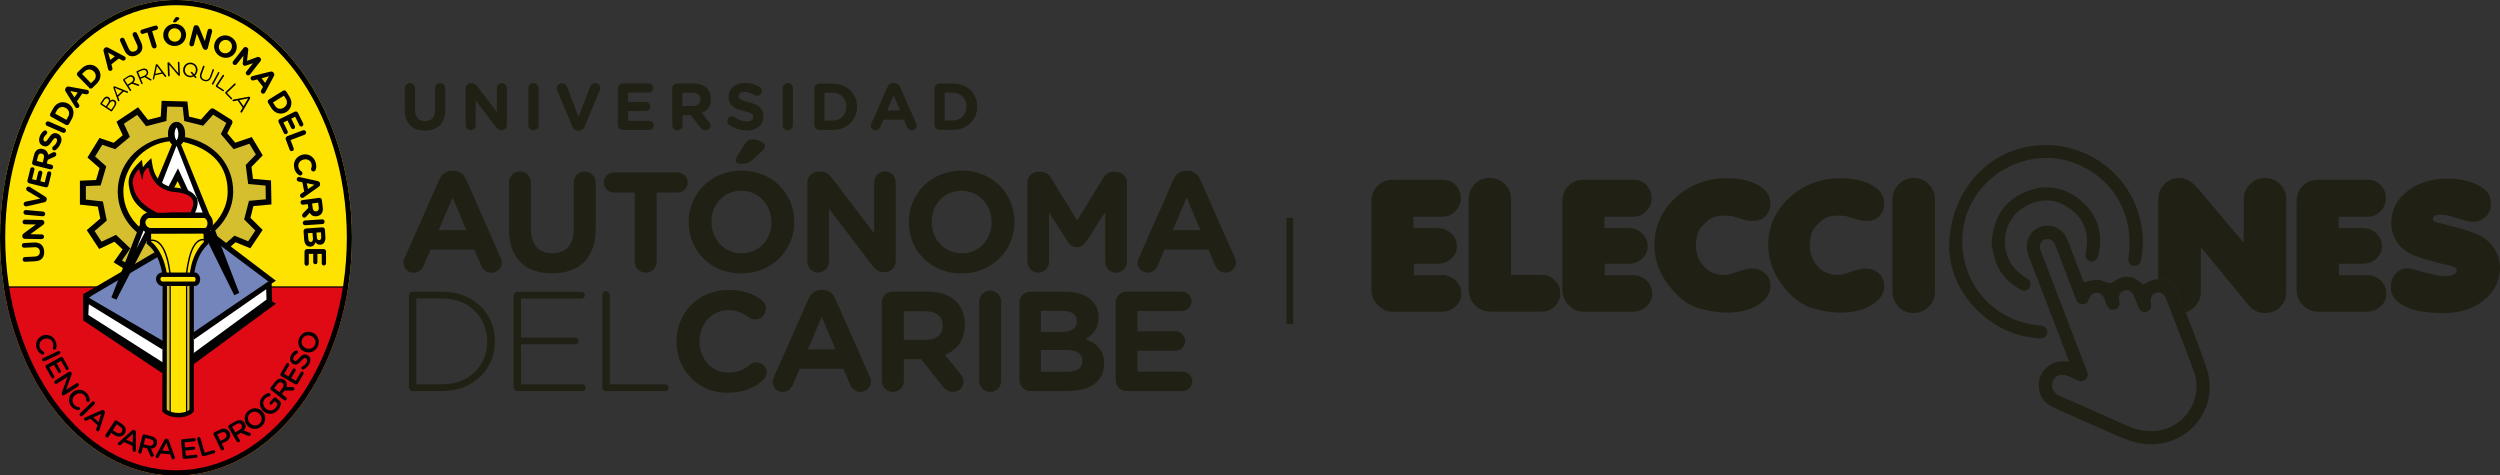
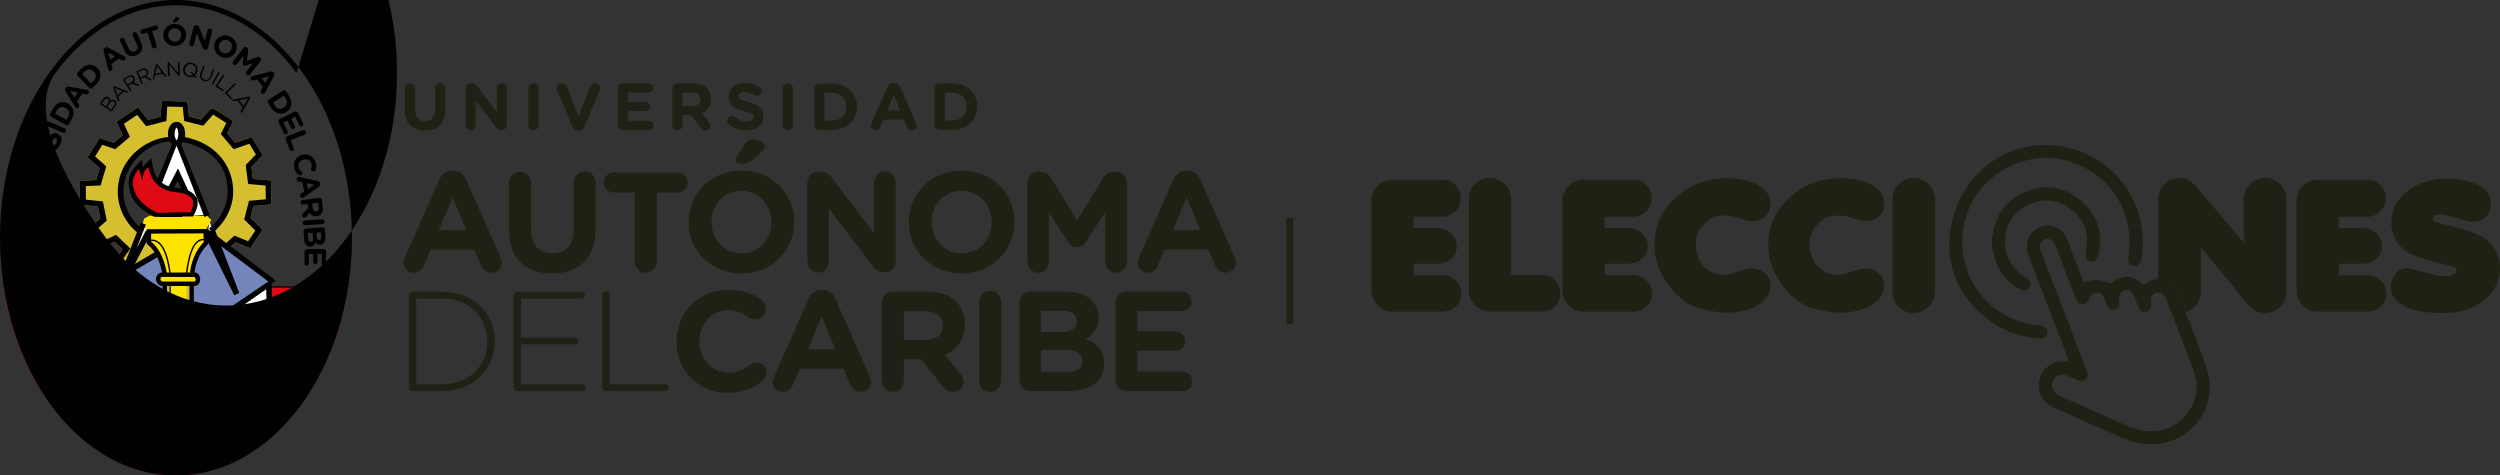
<svg xmlns="http://www.w3.org/2000/svg" id="Capa_1" viewBox="0 0 244 46.4">
  <rect x="0" y="0" width="244" height="46.4" fill="#333333" stroke="none" />
  <defs>
    <style>.cls-1,.cls-2,.cls-3,.cls-4,.cls-5{fill-rule:evenodd;}.cls-1,.cls-6{fill:#df0a14;}.cls-2{fill:#fff;}.cls-7,.cls-3{fill:#ffe300;}.cls-8,.cls-4{fill:#d6bf2f;}.cls-9{fill:#202014;}.cls-5{fill:#7385bb;}.cls-10{fill:#010101;}</style>
  </defs>
  <path class="cls-9" d="M140.67,26.84c.54,0,.99,.17,1.38,.52,.38,.35,.57,.77,.57,1.29s-.18,.91-.55,1.25c-.37,.35-.82,.52-1.34,.52h-4.81c-.55,0-1.03-.21-1.44-.63-.41-.42-.62-.91-.62-1.47v-8.68c0-.6,.19-1.09,.58-1.49,.39-.4,.88-.6,1.49-.6h4.93c.48,0,.88,.17,1.21,.52,.33,.35,.5,.77,.5,1.27s-.17,.91-.52,1.27c-.35,.36-.76,.54-1.25,.54h-2.84v1.11h2.34c.52,0,.97,.17,1.34,.52,.37,.35,.55,.76,.55,1.25s-.18,.88-.54,1.21c-.36,.33-.81,.5-1.36,.5h-2.3v1.13h2.66Zm9.84,0c.49,0,.9,.17,1.25,.52,.35,.35,.52,.78,.52,1.29,0,.48-.17,.89-.52,1.24-.35,.35-.76,.52-1.25,.52h-5.02c-.62,0-1.13-.21-1.54-.63-.4-.42-.61-.95-.61-1.59v-8.73c0-.58,.2-1.08,.59-1.48,.39-.41,.88-.61,1.46-.61s1.08,.2,1.48,.61c.4,.4,.61,.9,.61,1.48v7.38h3.02Zm8.79,0c.54,0,.99,.17,1.38,.52,.38,.35,.57,.77,.57,1.29s-.18,.91-.55,1.25c-.37,.35-.82,.52-1.34,.52h-4.81c-.55,0-1.03-.21-1.44-.63-.41-.42-.62-.91-.62-1.47v-8.68c0-.6,.19-1.09,.58-1.49,.39-.4,.88-.6,1.49-.6h4.93c.48,0,.88,.17,1.21,.52,.33,.35,.5,.77,.5,1.27s-.17,.91-.52,1.27c-.35,.36-.76,.54-1.25,.54h-2.84v1.11h2.34c.52,0,.97,.17,1.34,.52,.37,.35,.55,.76,.55,1.25s-.18,.88-.54,1.21c-.36,.33-.81,.5-1.36,.5h-2.3v1.13h2.66Zm11.71-.63c.5,0,.92,.16,1.27,.48,.35,.32,.52,.71,.52,1.18,0,.76-.4,1.39-1.21,1.89-.81,.5-1.83,.75-3.05,.75-.86,0-1.8-.15-2.83-.46-1.03-.31-1.99-1.06-2.89-2.26-.9-1.2-1.35-2.49-1.35-3.87,0-1.81,.69-3.35,2.06-4.62,1.38-1.27,3.05-1.9,5.01-1.9,1.26,0,2.29,.23,3.07,.68,.79,.45,1.18,1.04,1.18,1.77,0,.5-.15,.91-.46,1.23-.31,.32-.71,.48-1.2,.48-.37,0-.67-.04-.91-.11l-.95-.3c-.24-.07-.55-.11-.93-.11-.46,0-.84,.06-1.13,.17-.29,.11-.65,.39-1.06,.83-.42,.44-.63,1.07-.63,1.88s.26,1.51,.77,2.07c.51,.56,1.15,.84,1.91,.84,.19,0,.36-.01,.52-.04,.15-.02,.33-.08,.52-.16l.95-.3c.3-.08,.58-.13,.84-.13Zm11.11,0c.5,0,.92,.16,1.27,.48,.35,.32,.52,.71,.52,1.18,0,.76-.4,1.39-1.21,1.89-.81,.5-1.83,.75-3.05,.75-.86,0-1.8-.15-2.83-.46-1.03-.31-1.99-1.06-2.89-2.26-.9-1.2-1.35-2.49-1.35-3.87,0-1.81,.69-3.35,2.06-4.62,1.38-1.27,3.05-1.9,5.01-1.9,1.26,0,2.29,.23,3.07,.68,.79,.45,1.18,1.04,1.18,1.77,0,.5-.15,.91-.46,1.23-.31,.32-.71,.48-1.2,.48-.37,0-.67-.04-.91-.11l-.95-.3c-.24-.07-.55-.11-.93-.11-.46,0-.84,.06-1.13,.17-.29,.11-.65,.39-1.06,.83-.42,.44-.63,1.07-.63,1.88s.26,1.51,.77,2.07c.51,.56,1.15,.84,1.91,.84,.19,0,.36-.01,.52-.04,.15-.02,.33-.08,.52-.16l.95-.3c.3-.08,.58-.13,.84-.13Zm4.63,4.34c-.57,0-1.05-.2-1.45-.61-.39-.4-.59-.9-.59-1.48v-9.02c0-.57,.2-1.06,.61-1.46s.89-.61,1.46-.61,1.06,.2,1.46,.61c.4,.4,.61,.9,.61,1.48v9.02c0,.58-.21,1.07-.62,1.47-.41,.4-.91,.6-1.49,.6Zm35.78-12.57c-.4-.41-.89-.61-1.45-.61s-1.08,.2-1.48,.61c-.4,.41-.61,.9-.61,1.47v4.24l-4.54-5.37c-.56-.63-1.13-.95-1.71-.95s-1.11,.2-1.5,.61c-.39,.41-.59,.91-.59,1.5v7.76c.79,0,1.56,.43,1.88,1.24,.26,.66,.53,1.32,.79,1.99,.32-.09,.61-.27,.87-.53,.4-.4,.61-.89,.61-1.46v-4.36l4.66,5.66c.42,.51,.95,.77,1.59,.77,.6,0,1.09-.19,1.49-.58,.4-.39,.6-.88,.6-1.48v-9.05c0-.57-.2-1.06-.61-1.47Zm8.43,8.86c.54,0,.99,.17,1.38,.52,.38,.35,.57,.77,.57,1.29s-.18,.91-.55,1.25c-.37,.35-.82,.52-1.34,.52h-4.81c-.55,0-1.03-.21-1.44-.63-.41-.42-.62-.91-.62-1.47v-8.68c0-.6,.19-1.09,.58-1.49,.39-.4,.88-.6,1.49-.6h4.93c.48,0,.88,.17,1.21,.52,.33,.35,.5,.77,.5,1.27s-.17,.91-.52,1.27c-.35,.36-.76,.54-1.25,.54h-2.84v1.11h2.34c.52,0,.97,.17,1.34,.52,.37,.35,.55,.76,.55,1.25s-.18,.88-.54,1.21c-.36,.33-.81,.5-1.36,.5h-2.3v1.13h2.66Zm8.32-4.77c1.29,.32,2.19,.62,2.72,.91,.6,.29,1.08,.72,1.45,1.3,.37,.58,.55,1.2,.55,1.85,0,1.26-.52,2.31-1.56,3.16-1.04,.84-2.35,1.27-3.92,1.27-.75,0-1.43-.05-2.03-.14-.6-.09-1.05-.21-1.36-.34-.3-.13-.51-.23-.63-.29-.11-.07-.27-.18-.48-.35-.21-.17-.37-.36-.49-.59-.12-.22-.18-.51-.18-.85,0-.5,.15-.92,.46-1.28,.31-.36,.68-.54,1.13-.54,.19,0,.39,.04,.61,.11l.8,.21,.71,.18,.71,.18c.33,.06,.64,.09,.91,.09,.32,0,.58-.05,.79-.16,.2-.11,.3-.24,.3-.39,0-.13-.06-.23-.17-.29-.11-.07-.35-.15-.72-.24l-.95-.23c-1.42-.36-2.39-.69-2.91-1-.52-.31-.93-.72-1.21-1.23-.28-.51-.42-1.06-.42-1.64,0-1.25,.52-2.29,1.57-3.11,1.05-.82,2.37-1.23,3.97-1.23,.58,0,1.17,.07,1.75,.21,.58,.14,1.08,.35,1.5,.61,.62,.35,.93,.9,.93,1.66,0,.49-.16,.9-.48,1.23-.32,.33-.73,.5-1.21,.5-.17,0-.33-.01-.48-.04-.15-.02-.36-.08-.61-.16l-.68-.2c-.67-.2-1.17-.3-1.52-.3-.45,0-.68,.15-.68,.45,0,.14,.13,.25,.39,.32l.48,.12,.95,.25Z" />
  <path class="cls-9" d="M215.37,35.97c-.61-1.85-1.33-3.68-2.05-5.49-.26-.66-.53-1.32-.79-1.99-.32-.81-1.08-1.25-1.88-1.24-.39,0-.79,.12-1.14,.35-.1,.07-.2,.13-.29,.18-.05-.02-.08-.03-.1-.05-1.06-.92-1.83-.95-3-.14-.09,.06-.26,.03-.39,0-.35-.09-.7-.29-1.04-.29-.42,0-.84,.15-1.3,.25-.03-.07-.09-.19-.14-.32-.49-1.27-.97-2.54-1.46-3.81-.42-1.09-1.47-1.62-2.53-1.31-1.18,.35-1.75,1.58-1.28,2.83,1.11,2.91,2.23,5.82,3.35,8.73,.2,.53,.4,1.06,.62,1.63-.17-.01-.27-.02-.38-.02-.53-.03-1.03,.05-1.49,.34-.78,.52-1.16,1.24-1.09,2.18,.08,.94,.59,1.59,1.44,1.97,1.86,.84,3.72,1.68,5.6,2.49,.82,.35,1.65,.74,2.52,.94,4.43,1.03,8.23-2.98,6.82-7.24Zm-5.39,6.11c-.85,.01-1.65-.2-2.41-.54-2.19-.97-4.38-1.95-6.57-2.92-.62-.28-.88-.87-.64-1.43,.24-.56,.84-.76,1.48-.49,.31,.13,.63,.26,.93,.41,.29,.14,.56,.13,.79-.09,.24-.22,.24-.5,.13-.79-.55-1.42-1.1-2.85-1.64-4.27-.96-2.49-1.91-4.98-2.87-7.47-.2-.52-.04-.96,.4-1.12,.43-.16,.82,.07,1.03,.6,.65,1.7,1.31,3.4,1.96,5.11,.12,.33,.28,.61,.67,.62,.39,0,.57-.25,.68-.59,.11-.33,.35-.53,.7-.53,.37,0,.61,.19,.75,.53,.1,.24,.18,.49,.28,.72,.15,.34,.44,.45,.78,.36,.35-.1,.48-.38,.43-.73-.01-.09-.04-.19-.05-.28-.03-.4,.18-.71,.53-.82,.35-.11,.71,.04,.88,.4,.17,.37,.3,.76,.46,1.14,.18,.44,.48,.63,.84,.53,.35-.1,.49-.41,.41-.9-.08-.47,.11-.83,.49-.95,.08-.02,.16-.03,.24-.03,.31,0,.59,.21,.73,.57,.16,.42,.32,.84,.49,1.25,.77,1.97,1.54,3.93,2.25,5.92,1.01,2.83-1.15,5.8-4.15,5.79Zm-19.74-17.95c.03-5.45,3.79-9.55,8.59-9.94,5-.4,9.41,3.03,10.19,7.94,.17,1.06,.16,2.12-.04,3.17-.09,.49-.38,.72-.78,.64-.37-.07-.53-.37-.46-.86,.57-3.9-1.24-7.34-4.7-8.93-5.23-2.4-11.33,1.37-11.52,7.12-.15,4.44,3.1,8.11,7.52,8.49,.35,.03,.66,.11,.76,.49,.13,.48-.23,.82-.81,.78-1.56-.12-3.03-.57-4.34-1.42-2.88-1.89-4.32-4.58-4.42-7.47Zm4.14-.25c.13-2.5,1.11-4.15,3.12-5.07,1.95-.89,3.86-.65,5.52,.71,1.69,1.38,2.26,3.21,1.79,5.35-.11,.5-.43,.73-.83,.63-.36-.1-.5-.44-.4-.93,.36-1.73-.13-3.18-1.56-4.21-1.4-1.02-2.92-1.04-4.42-.18-1.39,.8-2.12,2.39-1.87,4.05,.18,1.18,.8,2.09,1.8,2.75,.1,.07,.21,.12,.31,.19,.33,.21,.44,.57,.27,.88-.17,.3-.53,.41-.89,.22-1.09-.59-1.93-1.43-2.38-2.59-.25-.66-.36-1.38-.47-1.8Z" />
-   <path class="cls-7" d="M17.17,0c4.76,0,9.06,2.61,12.17,6.83,3.09,4.19,5.01,9.98,5.01,16.38s-1.91,12.18-5.01,16.38c-3.11,4.22-7.41,6.82-12.17,6.82s-9.06-2.61-12.17-6.82C1.91,35.38,0,29.59,0,23.2S1.91,11.02,5.01,6.83C8.12,2.61,12.42,0,17.17,0" />
  <path class="cls-6" d="M33.98,28c-.7,4.47-2.34,8.46-4.64,11.57-3.11,4.22-7.41,6.82-12.17,6.82s-9.06-2.61-12.17-6.82c-2.3-3.11-3.94-7.11-4.64-11.57H33.98Z" />
  <path class="cls-8" d="M12.46,26.44l-1.37-.84,.88-1.26-.8-.75-1.49,.71-1.21-1.84,1.32-1.13-.24-1.17-1.75-.19v-2.33l1.58-.07,.34-1.16-1.18-1.04,1.17-1.9,1.38,.47,.89-.74-.61-1.32,2.11-1.41,.96,1.23,1.25-.32,.09-1.54,2.51,.07,.16,1.47,1.17,.29,.82-.92s.12-.15,.24-.17c.12-.02,.24,.07,.24,.07l1.62,1.02s.1,.06,.13,.16c.04,.15-.01,.21-.01,.21l-.48,.97,.78,.92,1.61-.55,1.07,1.78-1.1,1.13,.15,1.17,1.76,.15,.04,2.34-1.76,.16-.29,1.15,1.19,1.18-1.2,1.79-1.44-.59-.7,.61-.36-.41-.88-.58-.3-.55,.09-.46,.45-.49,.34-.51,.34-.53,.29-.86,.2-.65,.05-.93-.14-.75-.24-.64-.43-.93-.88-1.02-1.75-.98-1.23-.38-.06-.43-.14-.76-.44-.26-.37,.18-.14,.64v.52l-.86,.24-.36,.1-.58,.24-.61,.29-.64,.36-.54,.54-.33,.54-.47,.62-.27,.84-.15,.71-.19,.57,.08,.77,.28,1.01,.16,.5,.32,.56,.75,.79,.28,.32-.73,2.36,.61-.39,.85-1.4,.26,.7,.89,1.01-3,1.67Z" />
  <path class="cls-5" d="M8.45,28.83l-.05,.46,2.15,1.16,5.38,3.19,.19-4.6v-1.32l-.35-.09-.3-.18-.05-.36,.42-.39s.15,.02,.2,.02-.08-.26-.08-.26l-.06-.68-.57-.97-2.68,1.53-4.19,2.49Zm11.96-5.61l-.46,.54-.33,.54-.56,.79-.07,.56-.22,.76-.05,.33,.51,.16,.09,.31-.13,.36-.42,.11-.11,.89,.07,4.36,1.46-1.04,3.28-2.32,3.03-2.19-3.93-2.98-2.17-1.18Z" />
  <path class="cls-10" d="M12.46,26.44l-1.37-.84,.88-1.26-.8-.75-1.49,.71-1.21-1.84,1.32-1.13-.24-1.17-1.75-.19v-2.33l1.58-.07,.34-1.16-1.18-1.04,1.17-1.9,1.38,.47,.89-.74-.61-1.32,2.11-1.41,.96,1.23,1.25-.32,.09-1.54,2.51,.07,.16,1.47,1.17,.29,.82-.92s.12-.15,.24-.17c.12-.02,.24,.07,.24,.07l1.62,1.02s.1,.06,.13,.16c.04,.15-.01,.21-.01,.21l-.48,.97,.78,.92,1.61-.55,1.07,1.78-1.1,1.13,.15,1.17,1.76,.15,.04,2.34-1.76,.16-.29,1.15,1.19,1.18-1.2,1.79-1.44-.59-.7,.61-.36-.41,.95-.84,1.34,.55,.7-1.05-1.09-1.08,.47-1.82,1.64-.15-.02-1.34-1.7-.15-.24-1.86,.99-1.02-.63-1.05-1.54,.53-1.25-1.48,.54-1.08-1.29-.81-.97,1.08-1.85-.46-.15-1.37-1.51-.04-.08,1.41-1.98,.51-.87-1.11-1.3,.87,.59,1.27-1.44,1.21-1.26-.43-.7,1.14,1.09,.97-.55,1.86-1.44,.06v1.32l1.66,.18,.38,1.87-1.19,1.02,.68,1.04,1.41-.67,1.4,1.33-.82,1.17,.88,.54-.28,.46Z" />
  <path class="cls-10" d="M13.41,22.71c-1.22-1.01-1.92-2.48-1.92-4.02,0-1.23,.45-2.43,1.26-3.38,.8-.93,2.16-1.84,3.78-1.94l.11,.41c-2.75,.24-4.6,2.67-4.6,4.91,0,1.38,.63,2.69,1.72,3.6l-.35,.42Z" />
  <polygon class="cls-2" points="17.51 12.21 17.79 12.83 17.62 13.56 17.39 14.04 20.21 21.08 20.91 22.83 21.1 24.2 20.3 23.07 20.33 22.4 20.4 21.97 20.35 21.73 20.22 21.44 19.95 20.96 18.79 21.06 18.86 20.56 19.11 19.96 18.66 19.08 18.18 18.77 17.82 18.06 17.39 17.08 16.6 18.35 16 18.14 15.52 17.82 16.68 14.94 16.94 13.92 16.7 12.97 16.92 12.28 17.2 12.14 17.51 12.21" />
  <path class="cls-10" d="M20.74,22.73l-.34-.42c1.16-.94,1.82-2.26,1.82-3.62,0-2.34-1.35-4.16-4.43-4.86l.12-.48c3.27,.6,4.85,2.94,4.85,5.34,0,1.52-.74,3-2.02,4.04" />
  <polygon class="cls-10" points="26.48 27.69 20.37 23.11 19.87 22.73 20.19 22.3 20.7 22.67 26.93 27.4 26.48 27.69" />
  <polygon class="cls-2" points="18.73 32.86 26.23 27.79 26.31 29.52 18.7 35.18 18.73 32.86" />
  <polygon class="cls-2" points="8.4 29.29 16.05 33.77 16.12 35.96 13.66 34.55 8.37 31.05 8.4 29.29" />
  <polygon class="cls-10" points="8.09 28.73 15.18 24.57 15.46 25.04 12.37 26.85 9.05 28.8 8.62 29.1 8.09 28.73" />
  <path class="cls-3" d="M14.62,21.05h2.53l3.06,.03,.41,.39-.33,.59-.26,.46,.1,1.14-.36,.38-.33,.4-.4,.75-.22,.77-.17,.81,.57,.12,.08,.26-.11,.41-.42,.11-.06,12.31-.3,.31-.77,.21h-.39l-.57-.14-.66-.36,.09-12.28-.45-.06s-.21-.23-.22-.27c0-.04,.02-.53,.02-.53l.55-.14-.05-.44-.38-.99-.32-.72-.55-.62-.26-.43,.06-1-.23-.16-.42-.32,.21-.71,.53-.28Z" />
  <polygon class="cls-10" points="15.86 36.44 8.12 31.27 8.11 28.73 15.98 33.32 15.86 34.12 8.67 29.7 8.62 30.74 15.98 35.43 15.86 36.44" />
  <polygon class="cls-10" points="18.92 34.53 18.91 34.45 26.01 29.24 25.98 28.23 18.94 33.13 18.81 32.48 26.5 27.26 26.56 29.43 26.93 29.64 18.89 35.56 18.5 34.81 18.92 34.53" />
  <path class="cls-10" d="M17.23,12.44h0c-.07,.07-.19,.29-.19,.63s.12,.56,.19,.63c.07-.07,.18-.29,.18-.63s-.11-.57-.18-.63m0,1.83c-.48,0-.84-.51-.84-1.19s.35-1.19,.84-1.19,.84,.49,.84,1.19-.34,1.19-.84,1.19Z" />
  <polygon class="cls-10" points="17.91 18.89 17.34 17.67 16.84 18.63 16.36 18.38 17.37 16.43 18.4 18.67 17.91 18.89" />
  <polygon class="cls-2" points="13.88 22.04 14.54 22.52 14.05 23.56 12.98 24.85 13.21 23.35 13.88 22.04" />
  <polygon class="cls-10" points="11.36 29.25 10.87 29.03 13.73 21.73 14.24 21.92 13.31 24.29 14.24 22.49 14.73 22.74 11.36 29.25" />
  <polygon class="cls-10" points="19.95 21.18 17.23 14.21 15.72 18.08 15.21 17.88 17.05 13.45 17.24 13.81 17.41 13.46 20.46 20.98 19.95 21.18" />
  <polygon class="cls-10" points="22.86 28.81 19.95 22.92 20.44 22.68 20.68 23.18 20.45 22.59 20.96 22.39 23.35 28.59 22.86 28.81" />
-   <path class="cls-10" d="M14.58,22.25h5.44c.09-.01,.19-.15,.22-.33,.04-.21-.01-.49-.28-.64h-5.44c-.23,.07-.32,.26-.33,.42-.01,.23,.13,.43,.38,.54m5.47,.54h-5.57l-.05-.02c-.49-.19-.79-.62-.77-1.1,.03-.44,.32-.81,.76-.92h5.67l.05,.02c.59,.28,.71,.85,.63,1.25-.08,.43-.37,.74-.73,.77h0Z" />
  <path class="cls-10" d="M15.88,26.99c-.2-1.45-.7-2.51-1.49-3.14l-.08-.07v-1.41l5.97-.02,.05,1.45-.07,.07c-.77,.75-1.21,1.79-1.32,3.08l-.43-.04c.11-1.34,.58-2.47,1.38-3.29l-.03-.84-5.11,.02v.77c.83,.71,1.36,1.84,1.57,3.36l-.43,.06Z" />
  <path class="cls-4" d="M18.19,27.82h.38v12.51h-.38v-12.51Zm-1.97-.07h.38v12.51h-.38v-12.51Z" />
  <path class="cls-10" d="M17.39,40.73c-.63,0-1.18-.19-1.49-.52l-.06-.06v-.09l.03-12.34h.43l-.03,12.25c.26,.22,.73,.35,1.24,.33,.43-.02,.8-.14,.98-.32v-12.24h.43v12.4l-.05,.06c-.24,.31-.74,.51-1.35,.54-.05,0-.1,0-.14,0" />
  <path class="cls-10" d="M15.83,27.48h3.18s.07-.07,.08-.18c0-.07,0-.19-.13-.27h-3.16c-.1,.04-.14,.12-.14,.2,0,.11,.06,.2,.18,.25m3.19,.43h-3.31c-.31-.13-.5-.4-.49-.71,.01-.29,.2-.52,.49-.6h3.41c.31,.16,.46,.48,.39,.83-.06,.28-.25,.47-.48,.48h0Z" />
  <polygon class="cls-1" points="18.85 21.1 18.91 20.46 18.98 19.35 18.35 18.81 16.86 18.44 16 18.14 15.43 17.76 15.02 17.15 14.74 16.46 14.57 15.86 14.31 16.24 13.94 16.61 13.68 16.16 13.39 16.31 13.07 16.78 12.73 17.65 12.9 18.89 13.47 19.83 14.26 20.59 14.74 20.94 16.43 21.04 18.85 21.1" />
  <path class="cls-10" d="M16.02,20.77h-.68c-1.81-.93-2.24-1.86-2.37-2.75-.07-.5,.12-1,.59-1.53,.03,.12,.06,.23,.1,.35,.04,.1,.06,.13,.1,.3l.05,.23,.09,.21,.08-.53c.06-.35,.3-.61,.5-.71,.3,1.37,1.09,2.17,2.37,2.38h.02c1.05,.08,1.7,.33,1.91,.74,.15,.3,.09,.72-.2,1.26h-1.77l-.79,.05Zm3.13-1.51c-.29-.56-1.02-.88-2.24-.97-1.21-.2-1.89-1-2.08-2.44l-.06-.42-.3,.29c-.2,.2-.38,.4-.52,.6-.02-.1-.04-.2-.05-.31l-.05-.41-.29,.28c-.77,.74-1.1,1.45-.99,2.19,.15,1.06,.49,2.07,2.48,3.09l.75,.02h1.99v-.05h1.05l.06-.11c.41-.73,.5-1.33,.27-1.79Z" />
-   <path class="cls-10" d="M28.94,7.12C25.92,3.04,21.76,.51,17.17,.51S8.43,3.04,5.41,7.12C2.38,11.24,.51,16.92,.51,23.2s1.88,11.97,4.91,16.08c3.01,4.09,7.17,6.62,11.76,6.62s8.75-2.53,11.76-6.62c3.03-4.11,4.91-9.8,4.91-16.08s-1.88-11.97-4.91-16.08M17.17,0c4.76,0,9.06,2.61,12.17,6.83,3.09,4.19,5.01,9.98,5.01,16.38s-1.91,12.18-5.01,16.38c-3.11,4.22-7.41,6.82-12.17,6.82s-9.06-2.61-12.17-6.82C1.91,35.38,0,29.59,0,23.2S1.91,11.02,5.01,6.83C8.12,2.61,12.42,0,17.17,0Z" />
+   <path class="cls-10" d="M28.94,7.12C25.92,3.04,21.76,.51,17.17,.51S8.43,3.04,5.41,7.12s1.88,11.97,4.91,16.08c3.01,4.09,7.17,6.62,11.76,6.62s8.75-2.53,11.76-6.62c3.03-4.11,4.91-9.8,4.91-16.08s-1.88-11.97-4.91-16.08M17.17,0c4.76,0,9.06,2.61,12.17,6.83,3.09,4.19,5.01,9.98,5.01,16.38s-1.91,12.18-5.01,16.38c-3.11,4.22-7.41,6.82-12.17,6.82s-9.06-2.61-12.17-6.82C1.91,35.38,0,29.59,0,23.2S1.91,11.02,5.01,6.83C8.12,2.61,12.42,0,17.17,0Z" />
  <path class="cls-10" d="M29.72,24.55v1.18c0,.11,.1,.21,.21,.21,.11,0,.21-.09,.21-.21v-.95h.43v.8c0,.11,.1,.21,.21,.21,.11,0,.21-.09,.2-.21v-.8h.42v.93c0,.11,.1,.21,.21,.2,.11,0,.21-.09,.21-.21v-1.16c0-.13-.11-.23-.24-.23h-1.63c-.13,.01-.23,.12-.23,.24m.32-1.79l.46-.03,.04,.53c.02,.24-.06,.35-.2,.36h0c-.15,.01-.23-.11-.25-.31l-.04-.55Zm.84-.06l.44-.03,.03,.45c.01,.19-.06,.31-.19,.32h0c-.16,.01-.23-.11-.24-.32l-.03-.42Zm-1.04-.38c-.13,0-.22,.12-.21,.25l.05,.76c.03,.47,.24,.77,.62,.74h0c.28-.02,.41-.18,.49-.43,.09,.14,.23,.26,.47,.24h0c.14,0,.26-.06,.35-.17,.11-.13,.16-.32,.15-.56l-.05-.74c0-.13-.12-.22-.25-.22l-1.63,.11Zm-.07-.8c-.13,0-.22,.12-.22,.25,0,.13,.12,.22,.25,.21l1.67-.11c.13,0,.22-.12,.21-.25,0-.13-.12-.22-.25-.21l-1.67,.11Zm.68-1.66l.6-.08,.06,.45c.03,.22-.05,.37-.25,.4h0c-.18,.02-.31-.09-.34-.31l-.06-.46Zm-.92-.34c-.13,.02-.21,.13-.2,.26,.02,.13,.13,.22,.26,.2l.45-.06,.05,.37-.51,.52c-.06,.06-.1,.14-.09,.24,.01,.11,.11,.21,.24,.19,.07,0,.11-.05,.16-.1l.34-.37c.14,.24,.36,.38,.69,.33h0c.2-.03,.35-.11,.45-.24,.12-.15,.17-.37,.13-.63l-.09-.72c-.02-.13-.13-.22-.26-.2l-1.64,.22Zm.41-1.64l.74,.15-.62,.42-.12-.57Zm-.81-.59c-.12,.02-.19,.13-.17,.25,.02,.09,.09,.16,.18,.18l.37,.07,.18,.9-.29,.2c-.09,.06-.13,.14-.11,.25,.02,.12,.14,.2,.26,.17,.03,0,.06-.02,.09-.04l1.47-1.04c.1-.07,.15-.17,.13-.3v-.03c-.03-.12-.12-.2-.24-.23l-1.76-.39s-.07-.01-.1,0Zm-.41-.84c.09,.32,.25,.51,.46,.64,.05,.03,.11,.05,.18,.03,.11-.03,.18-.15,.15-.27-.01-.05-.05-.09-.09-.12-.14-.1-.23-.2-.28-.39-.1-.35,.12-.67,.47-.76h0c.35-.1,.7,.06,.79,.4,.05,.16,.03,.3-.03,.45-.01,.04-.02,.08,0,.14,.03,.12,.16,.19,.28,.16,.08-.02,.13-.08,.15-.14,.08-.2,.1-.43,.01-.73-.18-.62-.77-.92-1.34-.75h0c-.58,.17-.91,.74-.74,1.33Zm-.7-3.14c-.12,.05-.18,.18-.13,.3l.38,1.01c.04,.11,.16,.16,.27,.12,.11-.04,.16-.16,.12-.27l-.3-.8,1.37-.52c.12-.05,.18-.18,.13-.3-.04-.12-.18-.18-.3-.13l-1.55,.58Zm-.83-1.39l.51,1.06c.05,.1,.17,.15,.27,.1,.1-.05,.14-.17,.1-.28l-.41-.85,.4-.19,.35,.72c.05,.1,.17,.15,.27,.1,.1-.05,.15-.17,.1-.28l-.35-.72,.38-.19,.41,.84c.05,.1,.17,.15,.27,.1,.1-.05,.14-.17,.1-.28l-.51-1.04c-.06-.12-.19-.16-.31-.11l-1.47,.72c-.12,.06-.16,.19-.11,.31Zm-.55-1.92l1.07-.66,.19,.3c.2,.32,.11,.67-.21,.87h0c-.32,.2-.67,.12-.86-.21l-.19-.3Zm-.4-.29c-.11,.07-.14,.21-.08,.32l.31,.5c.35,.56,.97,.71,1.48,.4h0c.5-.31,.65-.94,.3-1.5l-.31-.5c-.07-.11-.21-.14-.32-.07l-1.39,.86Zm-.71-2.07l.72-.2-.37,.65-.36-.46Zm-.99-.17c-.09,.07-.11,.21-.04,.3,.06,.08,.15,.1,.24,.08l.36-.1,.57,.73-.17,.31c-.05,.09-.06,.19,.01,.27,.07,.1,.21,.11,.31,.04,.02-.02,.04-.04,.06-.08l.85-1.59c.06-.11,.06-.22-.02-.32l-.02-.02c-.08-.1-.19-.13-.31-.1l-1.75,.44s-.07,.02-.09,.04Zm-1.79-1.49c-.08,.1-.06,.24,.04,.32,.1,.08,.24,.06,.32-.04l.65-.82-.07,.73c0,.09,.01,.16,.08,.21,.07,.05,.14,.05,.22,.03l.7-.24-.65,.82c-.08,.1-.06,.24,.04,.32,.1,.08,.24,.06,.32-.04l1.03-1.31c.08-.1,.06-.24-.04-.32l-.04-.03c-.07-.06-.15-.07-.24-.04l-1,.37,.12-1.06c.01-.08-.01-.16-.09-.22l-.04-.03c-.1-.08-.24-.06-.32,.04l-1.03,1.31Zm-1.08-.86c-.32-.19-.39-.58-.21-.89h0c.18-.31,.55-.43,.87-.25,.32,.19,.39,.58,.21,.89h0c-.18,.31-.55,.43-.87,.25Zm-.22,.36c.56,.33,1.21,.15,1.51-.36h0c.3-.52,.15-1.17-.4-1.5-.56-.33-1.21-.15-1.51,.36h0c-.3,.52-.15,1.17,.4,1.5Zm-2.96-1.24c-.03,.12,.04,.25,.16,.28,.12,.03,.25-.04,.28-.16l.28-1.09,.58,1.4c.04,.09,.09,.16,.2,.19h.01c.12,.04,.25-.04,.28-.16l.42-1.61c.03-.12-.04-.25-.16-.28-.12-.03-.25,.04-.28,.16l-.27,1.04-.56-1.35c-.04-.09-.09-.16-.2-.19h-.05c-.12-.04-.25,.03-.28,.15l-.42,1.61Zm-1.48-2.05c.1,0,.17-.02,.26-.11l.18-.18s.06-.07,.06-.11c0-.07-.15-.13-.26-.13-.07,0-.13,.04-.17,.11l-.16,.26s-.03,.05-.03,.08c0,.05,.05,.08,.12,.07Zm.06,1.88c-.37,0-.64-.28-.65-.64h0c0-.36,.24-.66,.61-.67,.37,0,.64,.28,.65,.64h0c0,.36-.24,.66-.61,.67Zm0,.42c.65-.02,1.1-.52,1.09-1.11h0c-.01-.6-.49-1.07-1.14-1.05-.65,.02-1.1,.52-1.09,1.11h0c.02,.6,.49,1.07,1.14,1.05Zm-2.23,.08c.04,.12,.17,.19,.29,.15,.12-.04,.19-.17,.15-.29l-.43-1.39,.42-.13c.11-.03,.18-.15,.14-.27-.03-.11-.15-.18-.27-.14l-1.29,.39c-.11,.03-.18,.15-.14,.27,.03,.11,.15,.18,.26,.14l.42-.13,.43,1.39Zm-1.51,.82c.51-.23,.71-.66,.45-1.24l-.4-.88c-.05-.12-.19-.17-.3-.12-.12,.05-.17,.19-.12,.31l.41,.9c.14,.3,.05,.53-.2,.64-.26,.12-.48,.02-.62-.29l-.4-.89c-.05-.12-.19-.17-.3-.12-.12,.05-.17,.19-.12,.31l.41,.9c.25,.56,.7,.71,1.21,.48Zm-2.57,.46l-.2-.72,.65,.37-.46,.36Zm-.17,.99c.07,.09,.21,.11,.3,.04,.08-.06,.1-.15,.08-.24l-.1-.36,.73-.57,.31,.17c.09,.05,.19,.06,.27-.01,.1-.08,.11-.21,.04-.31-.02-.02-.04-.04-.08-.06l-1.59-.85c-.11-.06-.22-.06-.32,.02l-.02,.02c-.1,.08-.13,.19-.1,.31l.44,1.75s.02,.07,.04,.09Zm-1.7,1.29l-.88-.91,.26-.25c.27-.26,.63-.25,.89,.01h0c.26,.27,.25,.63-.02,.89l-.26,.25Zm-.2,.45c.09,.09,.23,.09,.33,0l.42-.41c.47-.46,.48-1.1,.07-1.53h0c-.41-.43-1.05-.43-1.52,.02l-.42,.41c-.09,.09-.09,.23,0,.33l1.14,1.17Zm-1.42,.93l-.41-.63,.73,.15-.33,.48Zm.14,1c.1,.07,.23,.04,.3-.05,.05-.08,.05-.17,0-.26l-.2-.31,.52-.76,.35,.07c.1,.02,.2,0,.26-.09,.07-.1,.04-.24-.06-.31-.03-.02-.05-.03-.09-.03l-1.77-.32c-.12-.02-.23,.01-.3,.12v.02c-.09,.1-.08,.22-.02,.33l.95,1.53s.04,.06,.07,.08Zm-.92,1.19l-1.11-.61,.17-.31c.18-.33,.53-.43,.86-.25h0c.33,.18,.43,.53,.24,.86l-.17,.31Zm-.06,.49c.11,.06,.25,.02,.31-.09l.28-.51c.32-.58,.13-1.2-.38-1.48h0c-.52-.29-1.13-.11-1.45,.47l-.28,.51c-.06,.11-.02,.25,.09,.31l1.43,.79Zm-.31,.76c.12,.05,.25,0,.3-.12,.05-.12,0-.25-.12-.3l-1.53-.67c-.12-.05-.25,0-.3,.12-.05,.12,0,.25,.12,.3l1.53,.67Zm-.18,1.02c.15-.43,.03-.8-.37-.94h0c-.35-.12-.57,.06-.81,.43-.2,.31-.28,.38-.41,.34h0c-.1-.03-.14-.15-.09-.32,.05-.14,.14-.26,.27-.37,.03-.03,.05-.06,.07-.1,.04-.11-.02-.23-.13-.27-.08-.03-.16,0-.21,.04-.17,.14-.31,.33-.39,.57-.14,.41,0,.78,.36,.9h0c.39,.14,.59-.09,.83-.45,.2-.3,.28-.35,.39-.31h0c.12,.04,.15,.17,.09,.35-.06,.19-.19,.33-.35,.45-.03,.02-.06,.06-.08,.11-.04,.11,.02,.23,.13,.27,.07,.02,.14,.01,.19-.03,.23-.17,.4-.4,.49-.67Zm-1.77,1.89l-.58-.15,.11-.44c.05-.22,.19-.33,.38-.28h0c.17,.04,.26,.2,.2,.42l-.11,.45Zm.73,.66c.12,.03,.25-.04,.28-.17,.03-.12-.04-.25-.17-.28l-.44-.11,.09-.36,.66-.3c.08-.04,.15-.09,.17-.19,.03-.11-.03-.23-.15-.26-.07-.02-.12,0-.19,.03l-.45,.22c-.04-.27-.2-.48-.52-.56h0c-.19-.05-.37-.03-.51,.06-.17,.1-.29,.28-.35,.54l-.18,.71c-.03,.12,.04,.25,.17,.28l1.6,.4Zm-.18,1.6l.28-1.14c.03-.11-.04-.22-.15-.25-.11-.03-.22,.04-.25,.15l-.23,.92-.43-.11,.19-.78c.03-.11-.04-.22-.15-.25-.11-.03-.22,.04-.25,.15l-.19,.78-.41-.1,.23-.91c.03-.11-.04-.22-.15-.25-.11-.03-.22,.04-.25,.15l-.28,1.13c-.03,.13,.04,.25,.17,.28l1.59,.39c.12,.03,.25-.04,.28-.17Zm-.16,1.4v-.03c.03-.12-.03-.22-.13-.29l-1.51-.95s-.06-.03-.1-.04c-.12-.02-.24,.06-.26,.19-.02,.11,.04,.2,.11,.24l1.26,.75-1.42,.29c-.1,.02-.18,.09-.2,.2-.02,.13,.06,.24,.19,.26,.04,0,.08,0,.11,0l1.72-.4c.12-.03,.2-.1,.22-.23Zm-.4,1.59c.13,.01,.24-.08,.25-.21,.01-.13-.08-.24-.21-.25l-1.66-.15c-.13-.01-.24,.08-.25,.21-.01,.13,.08,.24,.21,.25l1.66,.15Zm-.09,2.22c.13,0,.23-.1,.23-.22,0-.13-.1-.23-.22-.23l-1.12-.02,1.23-.9c.08-.06,.14-.13,.14-.24h0c0-.14-.1-.25-.23-.25l-1.67-.03c-.13,0-.23,.1-.23,.22,0,.13,.1,.23,.22,.23l1.08,.02-1.18,.87c-.08,.06-.14,.13-.14,.24v.05c0,.13,.1,.23,.23,.24l1.67,.03Zm.24,1.21c-.03-.56-.36-.9-.99-.87l-.97,.05c-.13,0-.22,.11-.22,.24,0,.13,.11,.23,.24,.22l.99-.05c.33-.02,.51,.14,.53,.43,.01,.28-.15,.46-.49,.48l-.97,.05c-.13,0-.22,.11-.22,.24,0,.13,.11,.23,.24,.22l.98-.05c.62-.03,.91-.39,.88-.95Z" />
  <path class="cls-10" d="M23.36,9.77l.86-.17-.45,.76-.42-.59Zm-.64-.04s-.05,.08-.02,.11c.02,.03,.06,.04,.1,.04l.39-.08,.49,.71-.2,.34s-.03,.07,0,.11c.03,.04,.08,.05,.12,.02,.01,0,.02-.02,.03-.03l.77-1.32s.03-.09,0-.14h0c-.03-.05-.08-.06-.13-.05l-1.51,.28s-.03,0-.04,.02Zm-.73-.73s-.03,.08,0,.11l.55,.57s.07,.03,.1,0c.03-.03,.03-.07,0-.1l-.49-.51,.84-.8s.03-.08,0-.11c-.03-.03-.08-.03-.11,0l-.89,.85Zm-.92-.64s-.01,.08,.02,.11l.66,.43s.08,.01,.1-.02c.02-.03,.01-.08-.02-.1l-.6-.39,.63-.97s.01-.08-.02-.11c-.03-.02-.08-.01-.11,.02l-.67,1.03Zm-.39-.21s0,.09,.03,.11c.04,.02,.08,0,.11-.03l.59-1.09s0-.09-.03-.11c-.04-.02-.08,0-.1,.03l-.59,1.09Zm-.8-.26c.32,.12,.61,0,.75-.37l.25-.67s0-.09-.04-.1c-.04-.02-.09,0-.1,.05l-.25,.69c-.1,.28-.31,.37-.55,.28-.25-.09-.34-.3-.23-.58l.25-.68s0-.09-.05-.1c-.04-.01-.08,0-.1,.05l-.25,.68c-.13,.36,.01,.64,.33,.76Zm-1.23-.76l.18,.21c-.1,.05-.21,.07-.33,.05-.31-.05-.5-.33-.45-.64h0c.05-.31,.3-.53,.61-.48,.31,.05,.5,.33,.45,.64h0c-.02,.14-.08,.26-.17,.34l-.18-.22s-.03-.03-.05-.03c-.04,0-.08,.02-.09,.07,0,.03,0,.05,.02,.07Zm-.18,.4c.17,.03,.32,0,.45-.08l.11,.14s.03,.03,.05,.03c.04,0,.08-.02,.09-.06,0-.03,0-.05-.02-.07l-.11-.13c.12-.11,.2-.26,.23-.43h0c.06-.38-.17-.74-.59-.81-.41-.06-.74,.22-.8,.6h0c-.06,.38,.17,.74,.59,.81Zm-2.06-.14s.04,.08,.08,.07c.04,0,.08-.04,.07-.08l-.04-1.06,.89,1.05s.05,.05,.08,.04h0s.07-.03,.07-.08l-.05-1.24s-.04-.07-.08-.07c-.04,0-.08,.04-.07,.08l.04,1.04-.88-1.03s-.05-.04-.08-.04h-.02s-.08,.04-.07,.08l.05,1.24Zm-1.25-.19l.16-.75,.46,.62-.62,.14Zm-.25,.51s.05,.06,.08,.05c.03,0,.06-.03,.06-.07l.07-.34,.74-.16,.21,.28s.05,.05,.09,.04c.04,0,.07-.05,.06-.09,0-.01,0-.02-.02-.04l-.81-1.07s-.06-.06-.11-.05h0s-.07,.04-.08,.09l-.28,1.31s0,.03,0,.04Zm-1.22-.16l-.21-.52,.39-.16c.2-.08,.36-.04,.43,.12h0c.07,.17-.03,.32-.22,.4l-.39,.16Zm.09,.62s.06,.06,.1,.04c.04-.02,.06-.06,.04-.1l-.18-.43,.37-.15,.55,.32s.05,.02,.08,.01c.04-.02,.06-.06,.04-.1,0-.02-.03-.03-.05-.04l-.48-.28c.18-.12,.27-.3,.19-.51h0c-.04-.1-.11-.18-.2-.21-.11-.05-.26-.04-.41,.02l-.47,.2s-.06,.06-.04,.1l.47,1.13Zm-1.32,.09l-.3-.47,.36-.23c.19-.12,.35-.1,.44,.04h0c.1,.15,.03,.32-.14,.43l-.36,.23Zm.2,.59s.07,.05,.11,.03c.04-.02,.05-.07,.02-.11l-.25-.39,.33-.21,.6,.21s.06,.01,.08,0c.03-.02,.05-.07,.03-.11-.01-.02-.03-.03-.05-.03l-.52-.19c.16-.15,.22-.34,.09-.53h0c-.06-.09-.14-.15-.23-.17-.12-.03-.26,0-.4,.1l-.43,.28s-.05,.07-.02,.11l.66,1.03Zm-1.19,.46l-.26-.73,.71,.29-.46,.44Zm.06,.56s.07,.03,.1,0c.03-.02,.03-.06,.02-.09l-.12-.33,.54-.52,.32,.13s.07,.01,.09-.01c.03-.03,.03-.08,0-.11,0,0-.02-.02-.03-.02l-1.24-.49s-.08-.02-.12,.02h0s-.04,.08-.02,.12l.44,1.27s.01,.03,.02,.04Zm-.67,.84l-.4-.27,.24-.36c.13-.2,.27-.26,.4-.17h0c.13,.09,.13,.24,.02,.42l-.26,.38Zm-.52-.34l-.39-.26,.23-.35c.11-.16,.24-.2,.35-.13h0c.13,.09,.13,.25,.03,.4l-.22,.34Zm.48,.5s.09,.01,.11-.02l.3-.45c.17-.25,.16-.49-.04-.62h0c-.16-.11-.31-.05-.44,.06,.02-.12,0-.26-.14-.36h0c-.07-.05-.15-.06-.23-.05-.11,.02-.21,.1-.3,.23l-.28,.42s-.01,.08,.02,.11l1.01,.67Z" />
  <path class="cls-10" d="M30.74,33.66c-.15,.35-.55,.47-.89,.32h0c-.34-.15-.51-.52-.36-.87,.15-.35,.55-.47,.89-.32h0c.34,.15,.51,.52,.36,.87m.28,.13c.24-.54,0-1.11-.5-1.32h0c-.5-.22-1.07-.02-1.31,.52-.24,.54,0,1.11,.5,1.32h0c.5,.22,1.07,.02,1.31-.52Zm-.83,1.73c.18-.36,.12-.71-.2-.87h0c-.28-.15-.51-.03-.78,.29-.25,.29-.35,.34-.48,.27h0c-.11-.06-.15-.21-.06-.38,.07-.14,.18-.24,.33-.33,.03-.02,.05-.04,.06-.07,.04-.08,.01-.17-.07-.21-.06-.03-.12-.02-.15,0-.18,.1-.33,.25-.44,.46-.17,.34-.09,.69,.2,.84h0c.32,.16,.53,.01,.8-.31,.24-.28,.34-.32,.46-.25h0c.13,.07,.16,.23,.06,.42-.09,.19-.24,.31-.42,.39-.02,.01-.05,.03-.07,.07-.04,.08-.01,.17,.07,.21,.05,.02,.1,.02,.14,0,.24-.12,.42-.3,.54-.53Zm-1.14,1.95l.57-.98c.04-.07,.02-.16-.05-.21-.07-.04-.17-.02-.21,.05l-.49,.83-.45-.26,.42-.71c.04-.07,.02-.16-.05-.21-.07-.04-.17-.02-.21,.05l-.42,.71-.43-.25,.48-.82c.04-.07,.02-.16-.05-.21-.07-.04-.17-.02-.21,.05l-.57,.96c-.05,.08-.02,.18,.06,.23l1.36,.8c.08,.05,.18,.02,.23-.06Zm-1.78,.81l-.51-.4,.3-.39c.15-.2,.33-.25,.5-.12h0c.15,.12,.16,.32,.01,.51l-.3,.39Zm.44,.77c.07,.06,.18,.04,.24-.03,.06-.07,.04-.18-.03-.24l-.41-.32,.26-.34h.76c.07,0,.12-.02,.17-.08,.05-.06,.05-.17-.02-.22-.04-.03-.08-.04-.14-.04h-.59c.1-.25,.06-.5-.19-.69h0c-.13-.11-.28-.15-.43-.13-.17,.02-.34,.13-.49,.32l-.42,.54c-.06,.08-.05,.18,.03,.24l1.26,.98Zm-.6,1c.19-.21,.27-.45,.3-.65,.02-.09,0-.17-.08-.23l-.38-.34c-.07-.06-.18-.06-.24,.01l-.36,.4c-.05,.06-.05,.16,0,.21,.06,.06,.15,.05,.21-.02l.25-.28,.27,.24c-.01,.15-.08,.31-.2,.44-.26,.29-.65,.29-.95,.03h0c-.27-.25-.33-.66-.09-.92,.14-.16,.27-.22,.42-.25,.03,0,.07-.02,.1-.05,.06-.07,.05-.18-.01-.24-.05-.04-.11-.05-.15-.04-.21,.05-.39,.14-.58,.36-.39,.43-.32,1.04,.08,1.4h0c.42,.38,1,.37,1.4-.08Zm-1.8,1.33c-.29,.24-.7,.18-.94-.11h0c-.24-.29-.23-.7,.06-.94,.29-.24,.7-.18,.94,.11h0c.24,.29,.23,.69-.07,.94Zm.2,.24c.45-.38,.49-.99,.14-1.41h0c-.35-.42-.95-.5-1.4-.12-.45,.38-.49,.99-.14,1.41h0c.35,.42,.95,.5,1.4,.12Zm-2.53,.59l-.33-.56,.42-.25c.22-.13,.4-.11,.5,.07h0c.1,.17,.03,.36-.18,.48l-.43,.25Zm.12,.87c.05,.08,.15,.11,.23,.06,.08-.05,.11-.15,.06-.23l-.26-.44,.37-.22,.71,.28c.06,.03,.12,.03,.19,0,.07-.04,.11-.14,.06-.22-.03-.04-.06-.06-.11-.08l-.55-.21c.18-.2,.24-.45,.08-.72h0c-.09-.15-.21-.24-.35-.28-.17-.04-.37,0-.58,.12l-.59,.35c-.08,.05-.11,.15-.06,.23l.81,1.38Zm-1.59-.06l-.3-.62,.35-.17c.23-.11,.43-.07,.52,.13h0c.09,.19,0,.38-.22,.5l-.35,.17Zm.03,.84c.04,.08,.14,.12,.23,.08,.08-.04,.12-.14,.08-.22l-.2-.42,.34-.17c.38-.18,.59-.54,.41-.93h0c-.17-.35-.53-.46-.94-.27l-.53,.26c-.09,.04-.12,.14-.08,.23l.7,1.44Zm-1.86,.54c.03,.09,.12,.14,.21,.12l1-.28c.08-.02,.13-.11,.11-.19-.02-.08-.11-.13-.19-.11l-.84,.24-.4-1.41c-.03-.09-.12-.14-.21-.11-.09,.03-.14,.12-.12,.21l.44,1.54Zm-1.67,.39l1.13-.11c.08,0,.14-.08,.13-.17,0-.08-.08-.14-.17-.13l-.96,.1-.05-.51,.82-.08c.08,0,.14-.08,.14-.16,0-.08-.08-.15-.17-.14l-.82,.08-.05-.5,.95-.1c.08,0,.14-.08,.14-.17,0-.08-.08-.14-.17-.14l-1.11,.11c-.1,0-.16,.09-.15,.19l.16,1.57c0,.1,.09,.16,.19,.15Zm-2.17-.82l.4-.75,.28,.8-.67-.05Zm-.65,.57c0,.09,.06,.16,.14,.17,.07,0,.13-.03,.16-.09l.19-.36,.93,.07,.13,.37c.02,.07,.08,.12,.16,.13,.09,0,.16-.06,.17-.15,0-.02,0-.05-.01-.07l-.59-1.64c-.03-.09-.09-.15-.19-.15h-.02c-.1,0-.17,.04-.21,.12l-.84,1.53s-.03,.05-.03,.08Zm-1.16-1.18l.16-.62,.48,.12c.24,.06,.36,.21,.31,.41h0c-.05,.19-.23,.28-.46,.22l-.48-.12Zm-.53,.71c-.02,.09,.03,.18,.12,.2,.09,.02,.18-.03,.2-.12l.13-.5,.41,.11,.3,.69c.02,.06,.06,.11,.14,.13,.08,.02,.17-.02,.2-.11,.01-.05,0-.09-.02-.14l-.24-.54c.27-.01,.49-.15,.57-.45h0c.04-.17,.02-.32-.05-.45-.09-.15-.26-.26-.49-.32l-.66-.17c-.09-.02-.18,.03-.21,.12l-.4,1.55Zm-1.17-1.16l.63-.57v.85l-.63-.28Zm-.81,.32c-.04,.08,0,.17,.08,.21,.06,.03,.13,.02,.19-.03l.3-.27,.85,.38v.39c0,.08,.03,.14,.1,.18,.08,.04,.17,0,.21-.08,0-.02,.01-.05,.01-.07v-1.75c0-.09-.04-.17-.13-.21h-.01c-.09-.05-.17-.03-.24,.04l-1.3,1.16s-.04,.04-.05,.06Zm-.51-1.24l.38-.58,.33,.22c.21,.14,.28,.33,.16,.51h0c-.11,.17-.32,.2-.54,.06l-.33-.22Zm-.7,.46c-.05,.08-.03,.18,.05,.23,.08,.05,.18,.03,.23-.05l.25-.39,.32,.21c.35,.23,.77,.23,1-.13h0c.21-.33,.12-.7-.26-.94l-.49-.32c-.08-.05-.18-.03-.24,.05l-.88,1.34Zm-1.2-1.71l.77-.35-.27,.8-.5-.45Zm-.86,.06c-.06,.07-.05,.16,.01,.22,.05,.05,.12,.06,.19,.02l.37-.17,.7,.62-.12,.37c-.03,.07-.02,.15,.04,.2,.07,.06,.17,.05,.23-.01,.01-.02,.03-.04,.03-.07l.53-1.66c.03-.09,.01-.17-.06-.24h-.01c-.07-.08-.16-.08-.24-.04l-1.6,.71s-.05,.02-.07,.04Zm-.43-.46c-.07,.07-.07,.17,0,.24,.07,.07,.17,.07,.24,0l1.16-1.12c.07-.07,.07-.17,0-.24-.07-.07-.17-.07-.24,0l-1.16,1.12Zm-.85-.67c.2,.24,.41,.33,.65,.37,.04,0,.09,0,.13-.04,.07-.05,.07-.16,.02-.22-.03-.03-.06-.05-.1-.05-.18-.03-.32-.09-.45-.25-.24-.28-.17-.68,.11-.92h0c.29-.25,.69-.23,.93,.05,.12,.14,.16,.29,.16,.46,0,.03,.01,.06,.04,.1,.06,.07,.16,.08,.23,.02,.05-.04,.06-.09,.06-.14,0-.21-.07-.42-.26-.65-.37-.45-.98-.47-1.4-.12h0c-.42,.36-.49,.96-.13,1.39Zm-1.59-2.51c-.08,.05-.1,.15-.05,.23,.05,.08,.15,.1,.23,.05l1.03-.65-.55,1.52c-.03,.07-.03,.14,0,.2h0c.05,.09,.15,.11,.23,.06l1.36-.87c.08-.05,.1-.15,.05-.23-.05-.08-.15-.1-.23-.05l-1,.63,.53-1.48c.02-.07,.03-.13-.01-.2l-.02-.03c-.05-.08-.16-.1-.23-.05l-1.36,.87Zm-.91-1.3l.55,.99c.04,.07,.13,.1,.21,.06,.07-.04,.1-.13,.06-.21l-.47-.84,.45-.25,.4,.72c.04,.07,.13,.1,.2,.06,.08-.04,.1-.13,.06-.21l-.4-.72,.44-.24,.46,.83c.04,.07,.13,.1,.2,.06,.07-.04,.1-.13,.06-.21l-.54-.98c-.05-.08-.15-.11-.23-.07l-1.39,.77c-.08,.05-.11,.15-.07,.23Zm-.27-.91c-.08,.04-.12,.14-.08,.23,.04,.08,.14,.12,.22,.08l1.46-.69c.08-.04,.12-.14,.08-.22-.04-.09-.14-.12-.22-.08l-1.46,.69Zm-.6-.9c.12,.29,.29,.44,.5,.55,.04,.02,.08,.02,.13,0,.08-.03,.12-.13,.08-.21-.02-.04-.04-.07-.07-.08-.16-.09-.27-.19-.35-.38-.14-.34,.04-.7,.39-.84h0c.35-.14,.73,0,.87,.33,.07,.17,.06,.33,.01,.49,0,.03,0,.06,0,.11,.03,.09,.13,.13,.22,.09,.06-.02,.09-.07,.1-.11,.06-.2,.06-.42-.05-.69-.22-.54-.79-.75-1.29-.55h0c-.51,.21-.76,.76-.55,1.28Z" />
  <path class="cls-10" d="M20.04,23.48c-.44-.1-.8,.11-1.09,.63-.3,.54-.53,1.42-.68,2.63l-.14-.02c.15-1.23,.39-2.12,.7-2.68,.33-.58,.74-.82,1.25-.7l-.03,.14Zm-5.51-.07c.55-.12,1.01,.09,1.37,.65,.35,.54,.61,1.42,.77,2.64l-.14,.02c-.16-1.21-.42-2.06-.75-2.59-.33-.5-.73-.69-1.22-.59l-.03-.14Z" />
  <rect class="cls-10" x="16.55" y="27.71" width=".12" height="12.69" />
-   <rect class="cls-10" x="18.15" y="27.73" width=".12" height="12.56" />
  <rect class="cls-10" x=".58" y="27.95" width="9.26" height=".12" />
  <rect class="cls-10" x="26.27" y="27.95" width="7.47" height=".12" />
  <path class="cls-9" d="M92.2,11.77v-2.73h.77c.81,0,1.36,.56,1.36,1.36h0c0,.81-.55,1.36-1.36,1.36h-.77Zm-.99,.4c0,.28,.22,.5,.5,.5h1.27c1.42,0,2.4-.99,2.4-2.26h0c0-1.29-.98-2.26-2.4-2.26h-1.27c-.28,0-.5,.22-.5,.5v3.53Zm-4.62-1.39l.63-1.49,.63,1.49h-1.25Zm-1.6,1.47c0,.26,.2,.47,.46,.47,.21,0,.37-.12,.46-.31l.32-.74h1.99l.3,.71c.09,.21,.25,.34,.48,.34,.26,0,.47-.21,.47-.48,0-.06-.02-.13-.05-.2l-1.58-3.56c-.11-.25-.3-.39-.57-.39h-.06c-.27,0-.47,.15-.58,.39l-1.58,3.56c-.03,.07-.06,.14-.06,.21Zm-4.52-.47v-2.73h.77c.81,0,1.36,.56,1.36,1.36h0c0,.81-.55,1.36-1.36,1.36h-.77Zm-.99,.4c0,.28,.22,.5,.5,.5h1.27c1.42,0,2.4-.99,2.4-2.26h0c0-1.29-.98-2.26-2.4-2.26h-1.27c-.28,0-.5,.22-.5,.5v3.53Zm-3.09,.04c0,.28,.22,.5,.5,.5s.5-.22,.5-.5v-3.6c0-.28-.22-.5-.5-.5s-.5,.22-.5,.5v3.6Zm-3.54,.52c.98,0,1.66-.5,1.66-1.4h0c0-.8-.52-1.13-1.43-1.37-.78-.2-.98-.3-.98-.59h0c0-.23,.2-.41,.58-.41,.31,0,.62,.11,.95,.3,.08,.05,.15,.07,.25,.07,.26,0,.47-.2,.47-.46,0-.19-.11-.33-.22-.39-.41-.26-.88-.4-1.43-.4-.92,0-1.58,.54-1.58,1.36h0c0,.91,.59,1.16,1.5,1.39,.76,.19,.91,.32,.91,.57h0c0,.28-.25,.44-.65,.44-.44,0-.81-.16-1.16-.41-.06-.04-.16-.09-.28-.09-.26,0-.46,.2-.46,.46,0,.16,.08,.3,.19,.37,.5,.36,1.1,.54,1.7,.54Zm-6.25-2.39v-1.3h.99c.48,0,.78,.22,.78,.65h0c0,.39-.28,.65-.76,.65h-1.01Zm-.99,1.87c0,.28,.22,.5,.5,.5s.5-.22,.5-.5v-.99h.8l.97,1.23c.12,.15,.26,.26,.49,.26,.24,0,.47-.18,.47-.46,0-.16-.06-.26-.16-.38l-.69-.84c.55-.23,.9-.67,.9-1.38h0c0-.44-.14-.79-.39-1.05-.3-.3-.74-.46-1.32-.46h-1.57c-.28,0-.5,.22-.5,.5v3.56Zm-4.8,.46h2.54c.24,0,.45-.19,.45-.44s-.2-.45-.45-.45h-2.05v-.95h1.72c.25,0,.45-.19,.45-.44s-.2-.45-.45-.45h-1.72v-.92h2.01c.25,0,.45-.19,.45-.44s-.2-.45-.45-.45h-2.51c-.28,0-.5,.22-.5,.5v3.53c0,.28,.22,.5,.5,.5Zm-4.38,.07h.06c.27,0,.46-.15,.56-.39l1.48-3.54c.03-.06,.05-.14,.05-.22,0-.27-.22-.48-.49-.48-.24,0-.41,.16-.48,.32l-1.14,2.96-1.13-2.93c-.08-.2-.25-.35-.5-.35-.28,0-.5,.21-.5,.49,0,.08,.03,.16,.06,.24l1.47,3.51c.1,.25,.29,.39,.56,.39Zm-4.86-.53c0,.28,.22,.5,.5,.5s.5-.22,.5-.5v-3.6c0-.28-.22-.5-.5-.5s-.5,.22-.5,.5v3.6Zm-6.12,0c0,.27,.22,.49,.49,.49s.49-.22,.49-.49v-2.42l1.99,2.61c.14,.17,.28,.29,.52,.29h.03c.28,0,.5-.22,.5-.5v-3.6c0-.27-.22-.49-.49-.49s-.49,.22-.49,.49v2.33l-1.92-2.52c-.14-.17-.28-.29-.52-.29h-.1c-.28,0-.5,.22-.5,.5v3.6Zm-3.97,.52c1.21,0,1.98-.67,1.98-2.04v-2.09c0-.28-.22-.5-.5-.5s-.5,.22-.5,.5v2.13c0,.72-.37,1.09-.97,1.09s-.98-.38-.98-1.12v-2.1c0-.28-.22-.5-.5-.5s-.5,.22-.5,.5v2.12c0,1.33,.74,2.01,1.96,2.01Z" />
  <path class="cls-9" d="M58.79,37.81c0,.19,.17,.36,.36,.36h5.78c.18,0,.33-.15,.33-.33s-.15-.33-.33-.33h-5.42v-8.73c0-.19-.17-.36-.36-.36s-.36,.17-.36,.36v9.04Zm-8.3,.36h6.34c.18,0,.33-.15,.33-.33s-.15-.33-.33-.33h-5.98v-3.9h5.28c.18,0,.33-.15,.33-.33s-.15-.33-.33-.33h-5.28v-3.81h5.91c.18,0,.33-.15,.33-.33s-.15-.33-.33-.33h-6.27c-.19,0-.36,.17-.36,.36v8.98c0,.19,.17,.36,.36,.36Zm-9.86-.67v-8.37h2.51c2.7,0,4.41,1.89,4.41,4.19v.03c0,2.32-1.71,4.16-4.41,4.16h-2.51Zm-.72,.31c0,.19,.17,.36,.36,.36h2.87c3.05,0,5.16-2.12,5.16-4.85v-.03c0-2.73-2.11-4.82-5.16-4.82h-2.87c-.19,0-.36,.17-.36,.36v8.98Zm70.05,.36h5.45c.53,0,.96-.42,.96-.94s-.43-.96-.96-.96h-4.4v-2.04h3.7c.53,0,.96-.42,.96-.94s-.43-.96-.96-.96h-3.7v-1.97h4.33c.53,0,.96-.42,.96-.94s-.43-.96-.96-.96h-5.38c-.6,0-1.07,.47-1.07,1.07v7.57c0,.6,.47,1.07,1.07,1.07Zm-8.37-1.87v-2.14h2.47c1.1,0,1.58,.4,1.58,1.05v.03c0,.72-.57,1.05-1.51,1.05h-2.54Zm0-3.91v-2.05h2.11c.9,0,1.4,.36,1.4,1v.03c0,.72-.6,1.03-1.54,1.03h-1.97Zm-2.08,4.71c0,.6,.47,1.07,1.07,1.07h3.55c2.19,0,3.63-.89,3.63-2.66v-.03c0-1.3-.69-1.96-1.82-2.38,.69-.39,1.28-1,1.28-2.09v-.03c0-.67-.22-1.21-.67-1.65-.55-.55-1.43-.86-2.54-.86h-3.44c-.6,0-1.07,.47-1.07,1.07v7.57Zm-3.94,.08c0,.6,.47,1.07,1.07,1.07s1.07-.47,1.07-1.07v-7.74c0-.6-.47-1.07-1.07-1.07s-1.07,.47-1.07,1.07v7.74Zm-7.36-4.01v-2.79h2.12c1.04,0,1.68,.47,1.68,1.39v.03c0,.82-.6,1.37-1.64,1.37h-2.16Zm-2.14,4.01c0,.6,.47,1.07,1.07,1.07s1.07-.47,1.07-1.07v-2.12h1.7l2.08,2.63c.25,.32,.57,.55,1.05,.55,.51,0,1.01-.39,1.01-.98,0-.33-.14-.56-.35-.82l-1.48-1.8c1.18-.49,1.94-1.43,1.94-2.95v-.03c0-.92-.29-1.68-.83-2.22-.64-.64-1.59-.98-2.83-.98h-3.37c-.6,0-1.07,.47-1.07,1.07v7.65Zm-7.22-3.08l1.35-3.2,1.34,3.2h-2.69Zm-3.44,3.15c0,.55,.43,1,.98,1,.44,0,.8-.25,.98-.67l.68-1.59h4.27l.65,1.53c.19,.44,.53,.73,1.03,.73,.57,0,1.01-.46,1.01-1.03,0-.14-.04-.28-.11-.43l-3.38-7.64c-.24-.53-.65-.85-1.23-.85h-.12c-.58,0-1.01,.32-1.25,.85l-3.38,7.64c-.07,.15-.12,.31-.12,.46Zm-4.39,1.08c1.55,0,2.58-.46,3.45-1.22,.19-.17,.36-.43,.36-.76,0-.54-.46-.98-1-.98-.25,0-.47,.1-.64,.24-.61,.49-1.21,.76-2.11,.76-1.66,0-2.81-1.39-2.81-3.05v-.03c0-1.66,1.18-3.02,2.81-3.02,.76,0,1.39,.25,1.98,.69,.15,.1,.35,.21,.64,.21,.58,0,1.05-.46,1.05-1.04,0-.37-.19-.68-.42-.85-.8-.6-1.79-.98-3.24-.98-2.98,0-5.06,2.26-5.06,5.02v.03c0,2.79,2.12,4.99,4.98,4.99Zm43.45-15.87l1.35-3.2,1.34,3.2h-2.69Zm-3.44,3.15c0,.55,.43,1,.98,1,.44,0,.8-.25,.98-.67l.68-1.59h4.27l.65,1.52c.19,.44,.53,.74,1.03,.74,.57,0,1.01-.46,1.01-1.03,0-.14-.04-.28-.11-.43l-3.38-7.64c-.24-.53-.65-.85-1.23-.85h-.12c-.58,0-1.01,.32-1.25,.85l-3.38,7.64c-.07,.15-.12,.3-.12,.46Zm-10.74-.04c0,.58,.46,1.04,1.04,1.04s1.05-.46,1.05-1.04v-4.82l1.84,2.84c.22,.33,.5,.54,.89,.54s.67-.21,.89-.54l1.87-2.88v4.84c0,.58,.47,1.07,1.05,1.07s1.07-.47,1.07-1.07v-7.71c0-.6-.47-1.07-1.07-1.07h-.24c-.43,0-.73,.18-.96,.54l-2.59,4.21-2.58-4.2c-.19-.32-.51-.55-.97-.55h-.24c-.6,0-1.07,.47-1.07,1.07v7.74Zm-6.42-.85c-1.72,0-2.94-1.39-2.94-3.05v-.03c0-1.66,1.19-3.02,2.91-3.02s2.94,1.39,2.94,3.05v.03c0,1.66-1.19,3.02-2.91,3.02Zm-.03,1.97c2.99,0,5.17-2.26,5.17-5.02v-.03c0-2.76-2.15-4.99-5.14-4.99s-5.17,2.26-5.17,5.02v.03c0,2.76,2.15,4.99,5.14,4.99Zm-15.04-1.14c0,.58,.47,1.05,1.05,1.05s1.05-.47,1.05-1.05v-5.2l4.27,5.6c.29,.37,.6,.62,1.11,.62h.07c.6,0,1.07-.47,1.07-1.07v-7.72c0-.58-.47-1.05-1.05-1.05s-1.05,.47-1.05,1.05v5l-4.12-5.41c-.29-.37-.6-.62-1.11-.62h-.22c-.6,0-1.07,.47-1.07,1.07v7.72Zm-6.49-9.55c.47,0,.8-.08,1.21-.46l.86-.8c.17-.15,.28-.31,.28-.5,0-.32-.67-.64-1.18-.64-.35,0-.61,.18-.79,.47l-.76,1.19c-.07,.11-.14,.25-.14,.37,0,.22,.22,.36,.53,.36Zm.07,8.72c-1.72,0-2.94-1.39-2.94-3.05v-.03c0-1.66,1.19-3.02,2.91-3.02s2.94,1.39,2.94,3.05v.03c0,1.66-1.19,3.02-2.91,3.02Zm-.03,1.97c2.99,0,5.17-2.26,5.17-5.02v-.03c0-2.76-2.15-4.99-5.14-4.99s-5.17,2.26-5.17,5.02v.03c0,2.76,2.15,4.99,5.14,4.99Zm-10.4-1.15c0,.6,.47,1.07,1.07,1.07s1.07-.47,1.07-1.07v-6.75h2.05c.54,0,.98-.44,.98-.98s-.44-.98-.98-.98h-6.24c-.54,0-.98,.44-.98,.98s.44,.98,.98,.98h2.05v6.75Zm-8.07,1.14c2.61,0,4.26-1.44,4.26-4.38v-4.49c0-.6-.47-1.07-1.07-1.07s-1.07,.47-1.07,1.07v4.58c0,1.54-.79,2.33-2.09,2.33s-2.09-.82-2.09-2.4v-4.51c0-.6-.47-1.07-1.07-1.07s-1.07,.47-1.07,1.07v4.56c0,2.86,1.59,4.31,4.2,4.31Zm-11.06-4.21l1.35-3.2,1.35,3.2h-2.69Zm-3.44,3.15c0,.55,.43,1,.98,1,.44,0,.8-.25,.98-.67l.68-1.59h4.27l.65,1.52c.19,.44,.53,.74,1.03,.74,.57,0,1.01-.46,1.01-1.03,0-.14-.04-.28-.11-.43l-3.38-7.64c-.24-.53-.65-.85-1.23-.85h-.13c-.58,0-1.01,.32-1.25,.85l-3.38,7.64c-.07,.15-.13,.3-.13,.46Z" />
  <rect class="cls-9" x="125.56" y="21.27" width=".65" height="10.36" />
</svg>